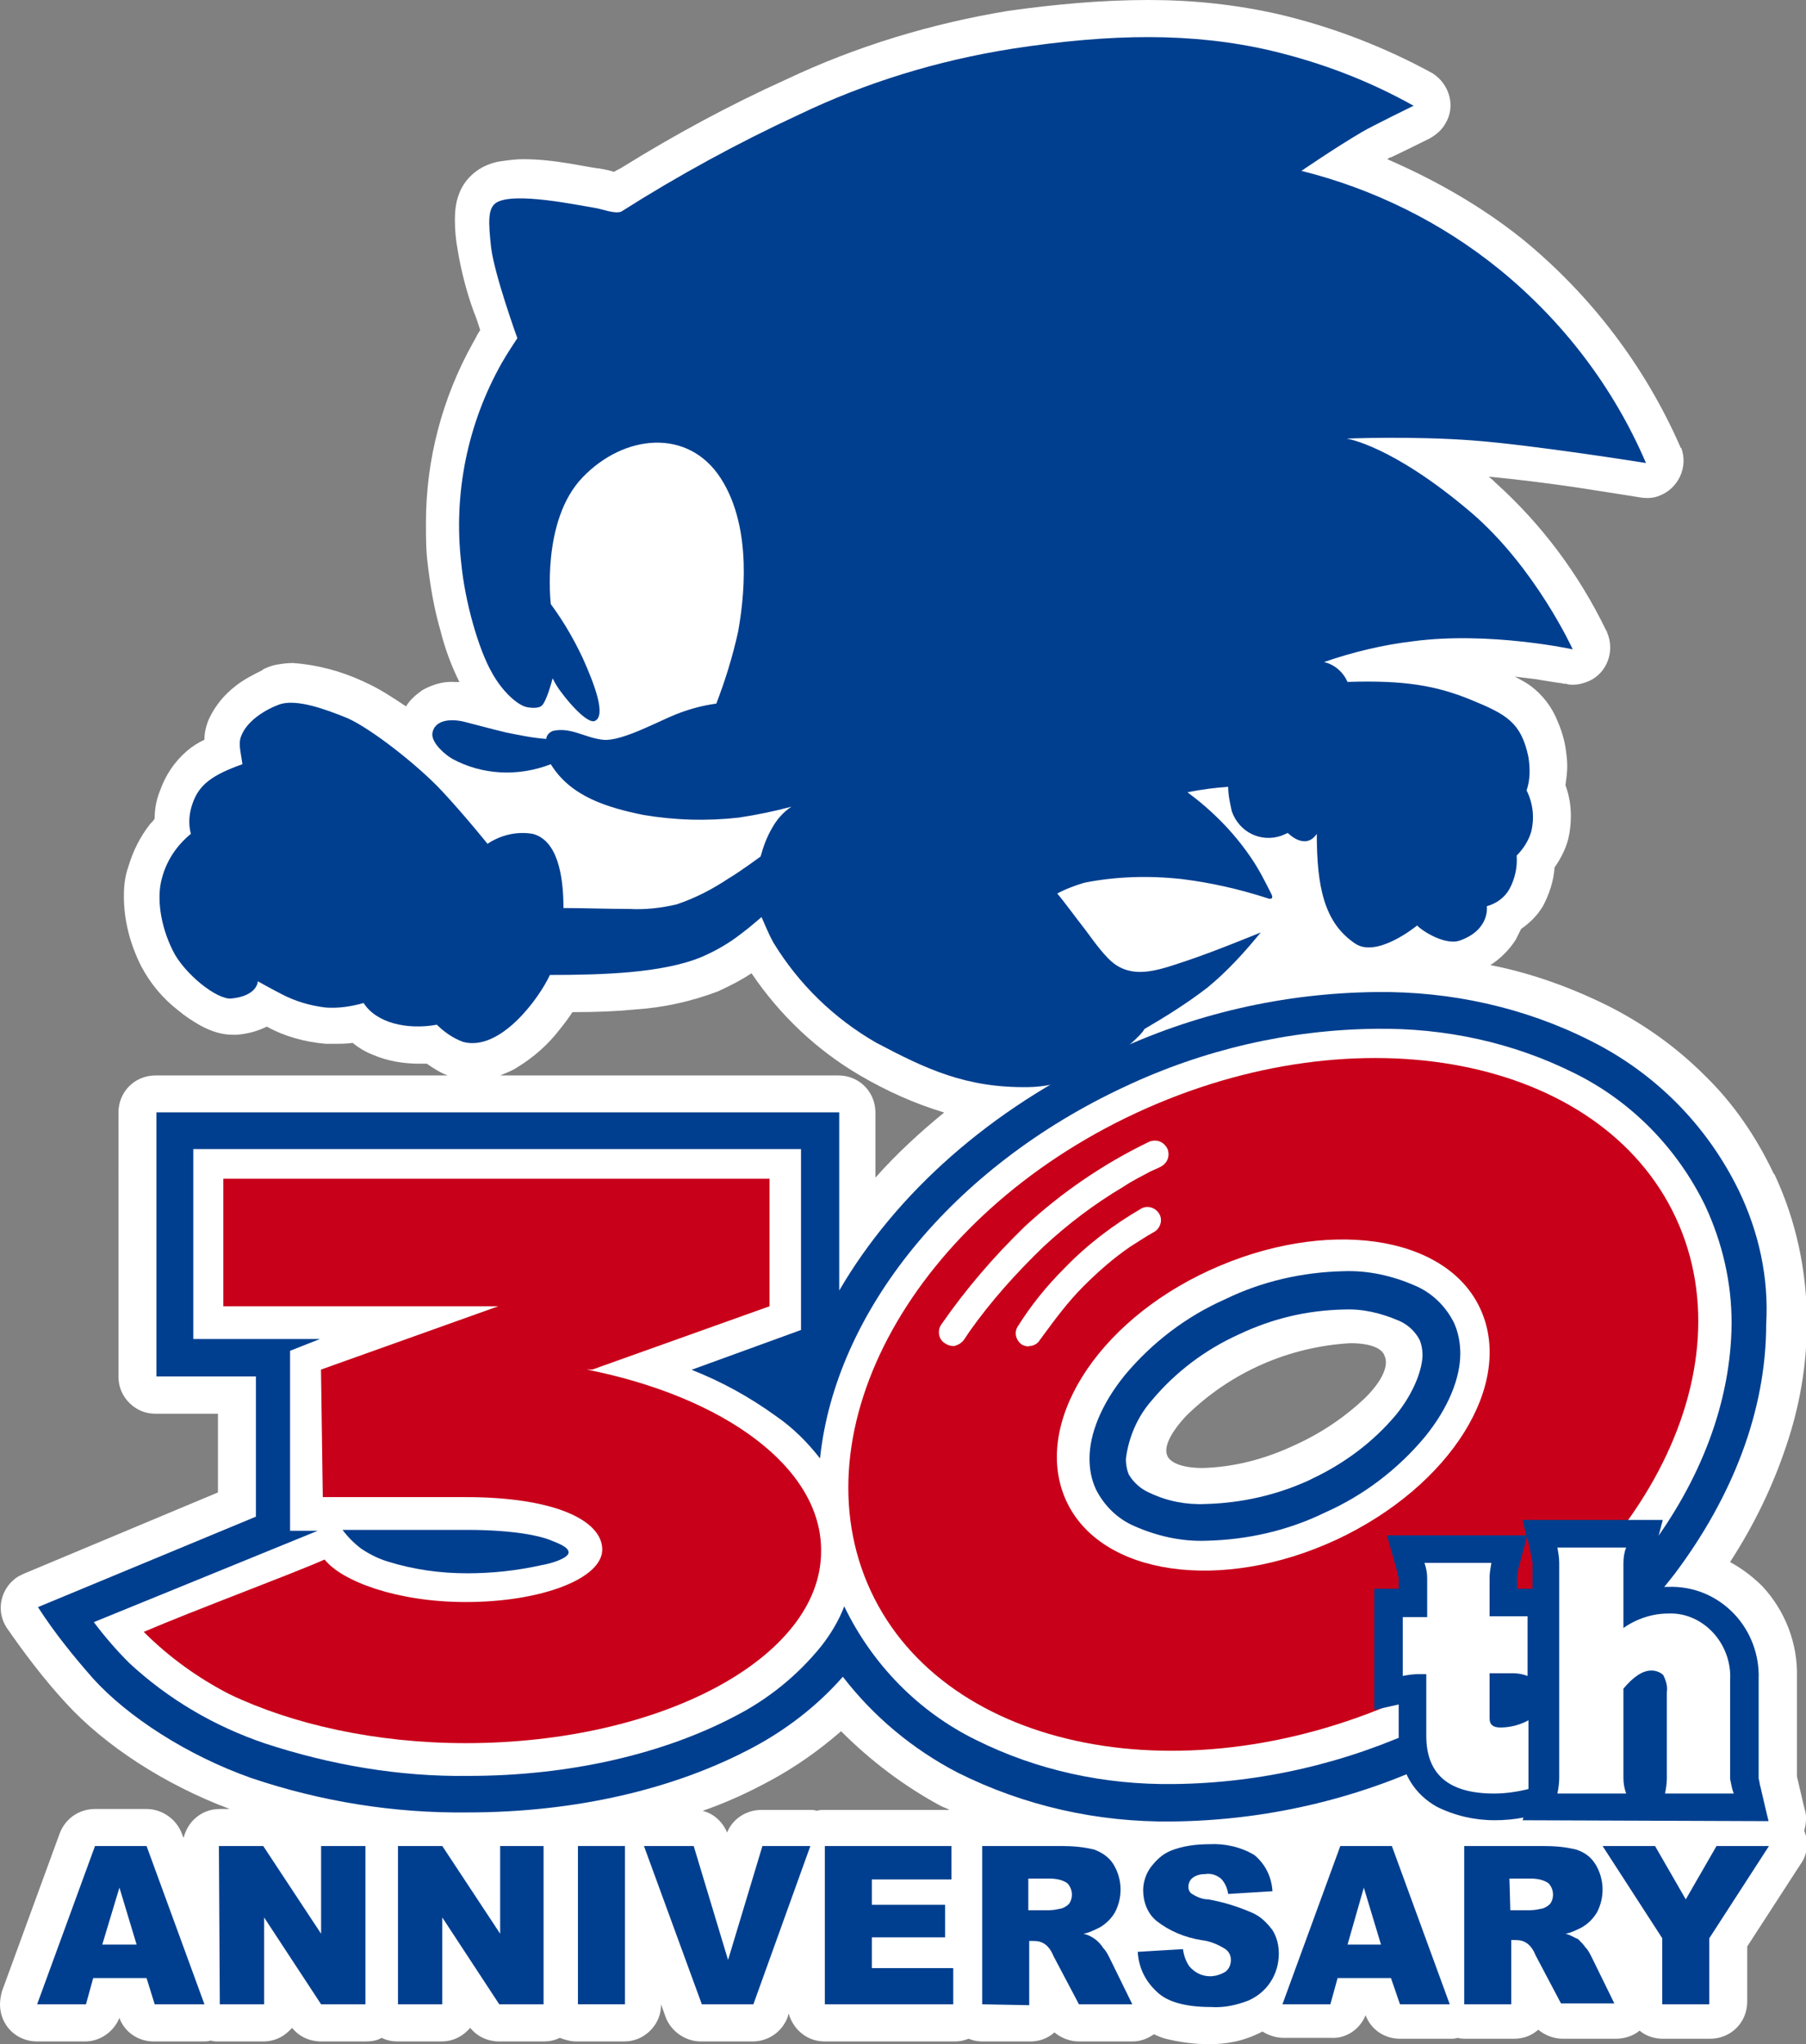
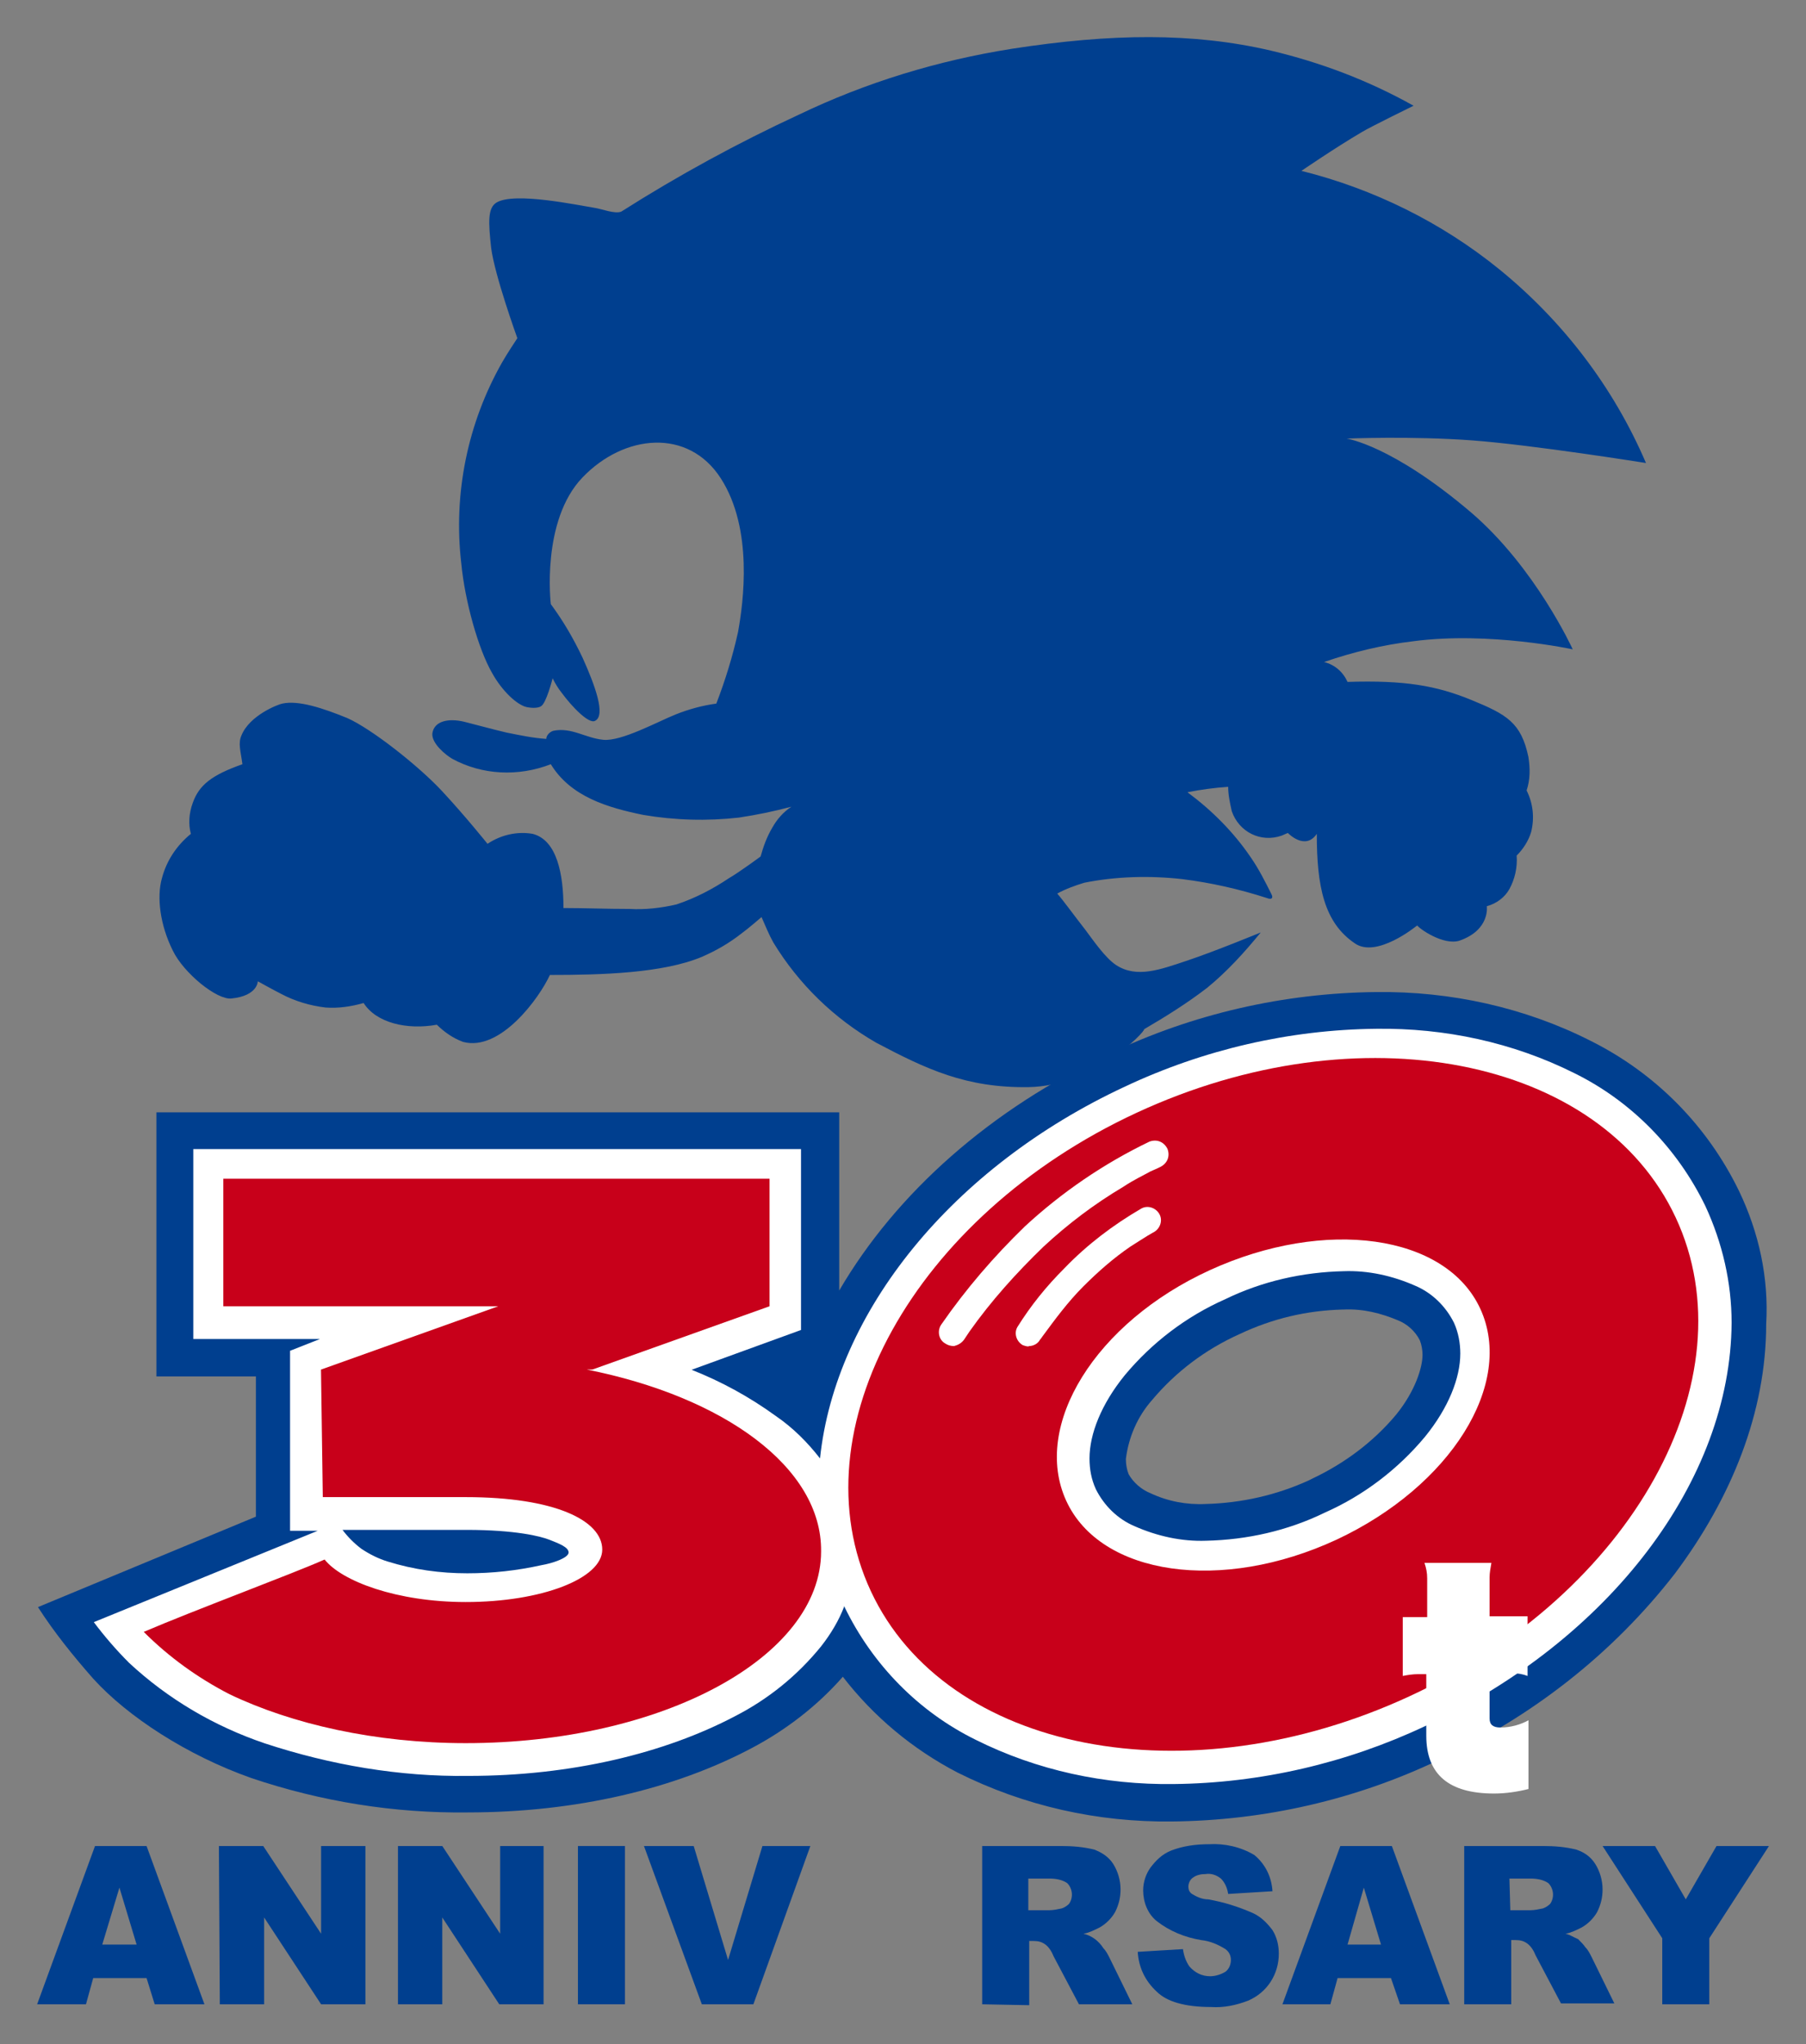
<svg xmlns="http://www.w3.org/2000/svg" version="1.1" id="Sonic_Vector_Logo" x="0px" y="0px" viewBox="0 0 199.7 226" style="enable-background:new 0 0 199.7 226;" xml:space="preserve">
  <rect x="0" y="0" width="199.7" height="226" fill="#808080" stroke="none" />
  <style type="text/css">
	.st0{fill:#FFFFFF;}
	.st1{fill-rule:evenodd;clip-rule:evenodd;fill:#003F8F;}
	.st2{fill:#003F8F;}
	.st3{fill-rule:evenodd;clip-rule:evenodd;fill:#C8001A;}
	.st4{fill:#C8001A;}
</style>
-   <path id="Line" class="st0" d="M133.7,226c-1.6,0-3.2-0.2-4.8-0.6c-0.4-0.1-0.9-0.3-1.3-0.5c-0.7,0.5-1.5,0.8-2.4,0.8h-5.9  c-1,0-2-0.4-2.7-1c-0.8,0.7-1.7,1-2.7,1h-5.3c-0.5,0-1-0.1-1.5-0.3c-0.5,0.2-1,0.3-1.5,0.3H91.2c-1.1,0-2.1-0.4-2.9-1.2  c-0.5-0.5-0.9-1.2-1.1-1.9l-0.1,0.4c-0.6,1.6-2.1,2.7-3.9,2.7h-5.7c-1.7,0-3.3-1.1-3.9-2.7l-0.5-1.4v0c0,1.1-0.4,2.1-1.2,2.9  c-0.8,0.8-1.8,1.2-2.9,1.2h-5.3c-0.6,0-1.3-0.2-1.8-0.4c-0.6,0.3-1.2,0.4-1.8,0.4h-4.9c-1.2,0-2.4-0.5-3.2-1.5  c-0.1,0.1-0.2,0.2-0.3,0.3c-0.8,0.8-1.8,1.2-2.9,1.2H44c-0.6,0-1.2-0.1-1.8-0.4c-0.5,0.3-1.1,0.4-1.8,0.4h-4.9  c-1.2,0-2.4-0.5-3.2-1.5c-0.1,0.1-0.2,0.2-0.3,0.3c-0.8,0.8-1.8,1.2-2.9,1.2h-4.9c-0.3,0-0.6,0-0.9-0.1c-0.3,0.1-0.6,0.1-0.8,0.1  h-5.5c-1.7,0-3.2-1-3.8-2.6c-0.6,1.5-2.1,2.6-3.8,2.6H4.1c-2.3,0-4.1-1.8-4.1-4.1c0-0.5,0.1-1,0.2-1.4l6.4-17.5  c0.6-1.6,2.1-2.7,3.9-2.7h5.7c1.7,0,3.3,1.1,3.9,2.7l0.2,0.5c0.2-0.8,0.6-1.5,1.1-2c0.8-0.8,1.8-1.2,2.9-1.2h1.1  c-7.2-2.7-13.8-7-18.1-11.7c-2.4-2.6-4.6-5.5-6.6-8.4l0,0c-1.2-1.9-0.6-4.4,1.3-5.6c0.2-0.1,0.4-0.2,0.6-0.3l21.5-9v-8.7h-6.9  c-1.1,0-2.1-0.4-2.9-1.2c-0.8-0.8-1.2-1.8-1.2-2.9V123c0-2.3,1.8-4.1,4.1-4.1h32.3c-0.8-0.3-1.6-0.8-2.3-1.3c-0.3,0-0.6,0-0.9,0  c-1.7,0-3.5-0.3-5.1-1c-0.8-0.3-1.6-0.8-2.2-1.3c-0.7,0.1-1.3,0.1-2,0.1h0c-0.4,0-0.7,0-1,0c-2.3-0.2-4.5-0.8-6.5-1.9  c-1,0.5-2.1,0.8-3.3,0.9l-0.2,0h0c-0.1,0-0.1,0-0.3,0c-1.2,0-2.4-0.4-3.5-1c-0.9-0.5-1.8-1.1-2.5-1.7c-1.7-1.3-3.1-3-4.1-4.9  c-1.2-2.4-1.9-5-1.9-7.7c0-1.1,0.1-2.2,0.5-3.3c0.5-1.7,1.3-3.3,2.4-4.7c0.2-0.2,0.4-0.4,0.5-0.6c0-1.1,0.2-2.1,0.6-3.1  c0.6-1.7,1.6-3.2,3-4.4c0.6-0.5,1.2-0.9,1.9-1.2c0-0.8,0.2-1.6,0.5-2.3c0.7-1.5,1.7-2.7,3-3.7c0.9-0.7,1.9-1.2,2.9-1.7l0.1-0.1  c0.4-0.2,0.9-0.4,1.4-0.5c0.6-0.1,1.2-0.2,1.9-0.2c2.7,0.2,5.3,0.9,7.7,2l0.2,0.1c1.6,0.7,3.1,1.7,4.6,2.7c0.4-0.7,1.1-1.3,1.8-1.8  c1.1-0.6,2.3-1,3.6-0.9c0.2,0,0.3,0,0.5,0c-0.9-1.8-1.6-3.7-2.1-5.7c-0.7-2.4-1.1-4.8-1.4-7.3c-0.2-1.5-0.2-3-0.2-4.6  c0-7,1.8-13.8,5.2-19.9c0.3-0.5,0.5-1,0.8-1.4c-0.2-0.6-0.4-1.3-0.7-2c-0.8-2.2-1.4-4.5-1.8-6.9c-0.2-1.1-0.3-2.2-0.3-3.3  c0-0.9,0.1-1.9,0.4-2.7c0.4-1.2,1.2-2.2,2.3-2.9c0.8-0.5,1.7-0.8,2.6-0.9c0.7-0.1,1.5-0.2,2.2-0.2c1.8,0,3.5,0.2,5.3,0.5  c1.2,0.2,2.2,0.4,2.9,0.5c0.3,0,0.5,0.1,0.7,0.1c0.5,0.1,0.9,0.2,1.2,0.3c0.3-0.2,0.6-0.3,0.9-0.5c5.8-3.6,11.9-6.9,18.1-9.7  c7.8-3.7,16.1-6.2,24.6-7.6C116.5,0.5,121.7,0,127,0c4.9,0,9.7,0.5,14.5,1.6c5.9,1.4,11.6,3.6,16.9,6.5l0,0c1.9,1.2,2.6,3.7,1.4,5.6  c-0.4,0.7-1,1.2-1.7,1.6c0,0-2.6,1.3-4.3,2.1l-0.1,0l-0.3,0.2c5.3,2.3,10.4,5.2,14.9,8.8c7.6,6.2,13.6,14.1,17.5,23  c0,0.1,0,0.1,0.1,0.1c0.8,2.1-0.3,4.5-2.4,5.3c-0.7,0.3-1.4,0.3-2.1,0.2c0,0-3.1-0.5-7-1.1c-2.7-0.4-6.5-0.9-9.8-1.2  c0.3,0.2,0.6,0.5,0.8,0.7c5.1,4.6,9.2,10.1,12.2,16.3c0.1,0.1,0.1,0.2,0.1,0.2c0.9,2.1,0,4.5-2,5.4c-0.5,0.2-1.1,0.4-1.7,0.4  c-0.3,0-0.6,0-0.8-0.1c0,0-0.1,0-0.2,0h0c-0.1,0-0.4-0.1-0.6-0.1c-0.6-0.1-1.4-0.2-2.5-0.4c-0.8-0.1-1.6-0.2-2.4-0.3  c0.4,0.2,0.7,0.4,1.1,0.6c1.5,0.9,2.7,2.3,3.4,3.8c0.5,1.1,0.9,2.2,1.1,3.4c0.1,0.7,0.2,1.4,0.2,2.1c0,0.7-0.1,1.4-0.2,2.1  c0.4,1.1,0.6,2.2,0.6,3.4c0,0.9-0.1,1.8-0.3,2.6c-0.3,1.1-0.8,2.1-1.5,3.1c-0.1,1.5-0.6,3-1.3,4.3c-0.6,1-1.4,1.8-2.4,2.5  c-0.2,0.4-0.4,0.8-0.6,1.2c-0.7,1.1-1.7,2.1-2.8,2.8c4.6,0.9,9,2.5,13.2,4.6c3.9,2,7.4,4.5,10.5,7.6c3.2,3.1,5.7,6.8,7.6,10.8  c0,0,0,0.1,0.1,0.1c2.4,5.1,3.6,10.7,3.6,16.4v0c0,4.7-0.8,9.3-2.3,13.7c-1.5,4.5-3.6,8.8-6.2,12.8c1.3,0.7,2.5,1.6,3.6,2.7  c2.5,2.7,3.9,6.3,3.8,10v10.8c0,0,0,0.1,0,0.2l0.7,3l0.2,0.8c0.2,0.7,0.1,1.5-0.1,2.2c0.5,1.2,0.4,2.6-0.4,3.7l-5.9,9.1v6.1  c0,2.3-1.8,4.1-4.1,4.1c0,0,0,0,0,0h-5.2c-1,0-1.9-0.3-2.6-0.9c-0.7,0.6-1.7,0.9-2.6,0.9h-5.9c-1,0-2-0.4-2.7-1  c-0.8,0.7-1.7,1-2.7,1h-5.3c-0.3,0-0.6,0-0.9-0.1c-0.3,0.1-0.6,0.1-0.9,0.1h-5.5c-1.7,0-3.2-1-3.8-2.6c-0.6,1.5-2.1,2.6-3.8,2.5  h-5.3c-0.8,0-1.7-0.3-2.3-0.7C137.5,225.7,135.6,226,133.7,226z M93,191.4c-2.4,2.1-5.1,4-7.9,5.5c-2.4,1.3-4.8,2.4-7.4,3.3  c1.2,0.3,2.2,1.2,2.7,2.4c0.6-1.5,2.1-2.5,3.8-2.5h5.3c0.3,0,0.6,0,0.8,0.1c0.3-0.1,0.6-0.1,0.9-0.1H105l-0.2-0.1h0  c-0.2-0.1-0.5-0.2-0.7-0.3C100,197.5,96.3,194.7,93,191.4z M149.3,148.5c-6.8,0.4-13.2,3.2-18.1,8c-1.7,1.8-2.6,3.5-2.1,4.5  c0.4,0.8,1.8,1.3,3.9,1.3c3.5-0.1,6.9-1,10.1-2.5c2.9-1.3,5.6-3.1,7.9-5.3c1.8-1.8,2.6-3.5,2.1-4.6  C152.8,149,151.4,148.5,149.3,148.5z M83.1,107.6c-1.2,0.8-2.4,1.4-3.7,2c-2.9,1.1-6,1.8-9.1,2c-2,0.2-4.2,0.3-7,0.3  c-0.4,0.6-0.9,1.3-1.4,1.9c-1.3,1.7-2.9,3.1-4.7,4.2c-0.6,0.4-1.2,0.6-1.9,0.9h37.4c2.3,0,4.1,1.8,4.1,4.1c0,0,0,0,0,0v7.2  c2.3-2.6,4.9-5,7.6-7.2c-3.3-1-6.4-2.4-9.3-4.1C90.3,116.1,86.2,112.2,83.1,107.6z" />
  <g id="Group_9" transform="translate(4.106 4.091)">
    <g id="Group_8" transform="translate(0 0)">
      <path id="Union_1" class="st1" d="M109.6,116.1c7.2-0.1,13-6.2,12.8-6.4c2.4-1.4,4.8-2.9,7-4.6c2.2-1.8,4.1-3.9,5.9-6.1    c0,0-5.1,2.1-8.1,3.1s-5.6,2-7.9,0.5c-1.2-0.8-2.5-2.7-3.4-3.9c-1.1-1.4-2.4-3.2-3.1-4c0.9-0.5,2-0.9,3-1.2    c3.5-0.7,7.2-0.8,10.8-0.4c3.2,0.4,6.3,1.1,9.4,2.1c0.5,0.2,0.7,0,0.5-0.4c-0.7-1.4-1.4-2.8-2.3-4.1c-1.9-2.8-4.3-5.2-7-7.2    c1.5-0.3,3-0.5,4.5-0.6c0,0.9,0.2,1.8,0.4,2.7c0.8,2.3,3.2,3.5,5.5,2.7c0.2-0.1,0.5-0.2,0.7-0.3c0,0,1.9,2,3.2,0.1    c0,5.8,0.8,9.8,4.2,12.1c2.4,1.7,6.8-1.9,6.8-1.9s0.1,0,0.1-0.1c0.1,0.3,2.9,2.3,4.7,1.7c3.4-1.2,3-3.8,3-3.8c1.1-0.3,2-1,2.5-1.9    c0.6-1.1,0.9-2.4,0.8-3.7c0.7-0.7,1.3-1.6,1.6-2.6c0.4-1.6,0.2-3.2-0.5-4.6c0.4-1.2,0.4-2.4,0.2-3.7c-0.8-3.8-2.4-4.7-6.3-6.3    s-7.4-2.2-13.7-2c-0.5-1.1-1.4-1.9-2.6-2.2c3.2-1.1,6.5-1.9,9.9-2.3c8.4-1.1,17.6,0.9,17.6,0.9s-4.1-9-11.2-15.1    c-8.8-7.5-13.8-8.2-13.8-8.2s7.2-0.3,13.9,0.2s19.2,2.5,19.2,2.5c-3.6-8.4-9.2-15.7-16.2-21.4c-6.4-5.2-13.9-8.9-21.9-10.9    c0,0,3.8-2.6,6.7-4.3c1-0.6,5.7-2.9,5.7-2.9c-5-2.8-10.3-4.8-15.8-6.1c-8.6-2-17.6-1.9-28.6-0.2c-8.2,1.3-16.1,3.7-23.6,7.3    c-6.7,3.1-13.3,6.7-19.6,10.7c-0.7,0.3-2.2-0.3-2.9-0.4c-1.9-0.3-8.9-1.8-10.9-0.6c-1,0.6-0.9,2.2-0.6,5c0.4,3.1,2.9,10,2.9,10    s-1.2,1.8-1.7,2.7c-3.8,6.7-5.4,14.5-4.5,22.2c0.4,4.2,1.9,9.5,3.4,12.1c1.1,2,2.8,3.6,3.9,3.8s1.5-0.1,1.5-0.1    c0.6-0.3,1.3-3.1,1.3-3.1c0.3,0.6,0.6,1.1,1,1.6c1.1,1.5,3,3.5,3.7,3.1c1.2-0.6,0-3.9-1.4-7c-1-2.1-2.1-4-3.5-5.9    c0,0-1.1-9.2,3.5-14s11.7-5.5,15.3,0.1c3.6,5.6,2.5,13.7,1.9,17c-0.6,2.7-1.4,5.3-2.4,7.9c-1.5,0.2-3,0.6-4.5,1.2    c-2,0.8-6,3-8,2.8c-2-0.2-3.5-1.4-5.5-1c-0.4,0.1-0.8,0.5-0.8,0.9c-1.5-0.1-2.9-0.4-4.4-0.7c-1.7-0.4-3.1-0.8-4.7-1.2    c-1.7-0.4-3.3-0.1-3.5,1.3c-0.1,1.1,1.5,2.4,2.2,2.8c3.3,1.8,7.3,2,10.9,0.6C59,84,63.1,85.2,67,86c3.5,0.6,7.1,0.7,10.6,0.3    c2-0.3,3.9-0.7,5.8-1.2c-0.9,0.6-1.6,1.4-2.1,2.3c-0.6,1-1,2.1-1.3,3.2c0,0-2.3,1.7-3.5,2.4c-1.8,1.2-3.7,2.2-5.8,2.9    c-1.7,0.4-3.5,0.6-5.2,0.5c-2.5,0-5.1-0.1-7.3-0.1c0-3.7-0.7-7.5-3.4-8.2c-1.7-0.3-3.5,0.1-5,1.1c0,0-2.4-3-5-5.8    s-7.8-6.9-10.5-8.1c-2.7-1.1-5.4-2-7.2-1.6c-0.5,0.1-3.6,1.3-4.5,3.5c-0.4,0.9-0.1,1.7,0.1,3.2c-3.4,1.2-4.8,2.3-5.5,4.3    c-0.4,1.1-0.5,2.3-0.2,3.4c-1.6,1.3-2.7,3-3.2,4.9c-0.6,2.1-0.2,5.2,1.2,8c1.2,2.5,4.9,5.5,6.5,5.3c2.9-0.3,2.9-1.9,2.9-1.9    s1.8,1,2.6,1.4c1.5,0.8,3.2,1.3,4.9,1.5c1.4,0.1,2.8-0.1,4.2-0.5c1.4,2.2,4.8,3,8.1,2.4c0.8,0.8,1.8,1.5,2.9,1.9    c4.1,1.1,8.4-4.8,9.6-7.4c5.8,0,12.5-0.2,16.8-2c1.6-0.7,3-1.5,4.4-2.6c0.7-0.5,2.2-1.8,2.2-1.8c0.4,0.9,0.8,1.9,1.3,2.8    c2.8,4.6,6.7,8.4,11.4,11.1C98.3,114.1,102.7,116.2,109.6,116.1z" />
      <path id="Path_4" class="st2" d="M12.1,214.6H6.2l-0.8,2.9H0L6.4,200h5.7l6.4,17.5H13L12.1,214.6z M11,210.9l-1.9-6.3l-1.9,6.3H11    z" />
      <path id="Path_5" class="st2" d="M20.1,200H25l6.4,9.7V200h4.9v17.5h-4.9l-6.3-9.6v9.6h-4.9L20.1,200z" />
      <path id="Path_6" class="st2" d="M39.9,200h4.9l6.4,9.7V200H56v17.5h-4.9l-6.3-9.6v9.6h-4.9L39.9,200z" />
      <path id="Path_7" class="st2" d="M59.7,200H65v17.5h-5.2V200z" />
      <path id="Path_8" class="st2" d="M67.1,200h5.5l3.8,12.6l3.8-12.6h5.3l-6.3,17.5h-5.7L67.1,200z" />
-       <path id="Path_9" class="st2" d="M87.1,200h14v3.7h-8.8v2.8h8.1v3.6h-8.1v3.4h9v4H87.1V200z" />
      <path id="Path_10" class="st2" d="M104.5,217.5V200h8.7c1.3,0,2.5,0.1,3.7,0.4c0.8,0.3,1.6,0.8,2.1,1.6c0.5,0.8,0.8,1.8,0.8,2.8    c0,0.9-0.2,1.7-0.6,2.5c-0.4,0.7-1,1.3-1.7,1.7c-0.6,0.3-1.2,0.6-1.8,0.7c0.9,0.2,1.7,0.8,2.2,1.6c0.3,0.3,0.5,0.7,0.7,1.1    l2.5,5.1h-5.9l-2.8-5.3c-0.2-0.5-0.5-1-0.9-1.3c-0.4-0.3-0.8-0.4-1.3-0.4h-0.5v7.1L104.5,217.5z M109.7,207.1h2.2    c0.5,0,0.9-0.1,1.4-0.2c0.3-0.1,0.6-0.3,0.8-0.5c0.5-0.7,0.4-1.7-0.2-2.3c-0.6-0.4-1.3-0.5-2-0.5h-2.3V207.1z" />
      <path id="Path_11" class="st2" d="M121.7,211.7l5-0.3c0.1,0.7,0.3,1.3,0.7,1.9c0.6,0.7,1.4,1.1,2.3,1.1c0.6,0,1.2-0.2,1.7-0.5    c0.4-0.3,0.6-0.8,0.6-1.3c0-0.5-0.2-0.9-0.6-1.2c-0.8-0.5-1.7-0.9-2.7-1c-1.8-0.3-3.5-1-4.9-2.1c-1-0.8-1.5-2.1-1.5-3.4    c0-0.9,0.3-1.8,0.8-2.5c0.6-0.8,1.3-1.5,2.3-1.9c1.3-0.5,2.7-0.7,4.2-0.7c1.7-0.1,3.5,0.3,5,1.2c1.2,1,1.9,2.4,2,4l-4.9,0.3    c-0.1-0.7-0.4-1.3-0.8-1.7c-0.5-0.4-1.1-0.6-1.7-0.5c-0.5,0-1,0.1-1.4,0.4c-0.3,0.2-0.5,0.6-0.5,1c0,0.3,0.1,0.6,0.4,0.8    c0.5,0.3,1.1,0.6,1.8,0.6c1.7,0.3,3.3,0.8,4.9,1.5c0.9,0.4,1.6,1.1,2.2,1.9c0.5,0.8,0.7,1.7,0.7,2.6c0,2.3-1.3,4.3-3.4,5.2    c-1.3,0.5-2.7,0.8-4.1,0.7c-2.9,0-4.9-0.6-6-1.7C122.5,214.9,121.8,213.4,121.7,211.7z" />
      <path id="Path_12" class="st2" d="M149.7,214.6h-5.9l-0.8,2.9h-5.3l6.4-17.5h5.7l6.4,17.5h-5.5L149.7,214.6z M148.6,210.9    l-1.9-6.3l-1.8,6.3H148.6z" />
      <path id="Path_13" class="st2" d="M157.8,217.5V200h8.7c1.3,0,2.5,0.1,3.7,0.4c0.9,0.3,1.6,0.8,2.1,1.6c0.5,0.8,0.8,1.8,0.8,2.8    c0,0.9-0.2,1.7-0.6,2.5c-0.4,0.7-1,1.3-1.7,1.7c-0.6,0.3-1.2,0.6-1.8,0.7c0.5,0.1,0.9,0.4,1.4,0.6c0.3,0.3,0.6,0.6,0.8,0.9    c0.3,0.3,0.5,0.7,0.7,1.1l2.5,5.1h-5.9l-2.8-5.3c-0.2-0.5-0.5-1-0.9-1.3c-0.4-0.3-0.8-0.4-1.3-0.4h-0.5v7.1L157.8,217.5z     M162.9,207.1h2.2c0.5,0,0.9-0.1,1.4-0.2c0.3-0.1,0.6-0.3,0.8-0.5c0.5-0.7,0.4-1.7-0.2-2.3c-0.6-0.4-1.3-0.5-2-0.5h-2.3    L162.9,207.1z" />
      <path id="Path_14" class="st2" d="M173.1,200h5.8l3.4,5.9l3.4-5.9h5.8l-6.6,10.2v7.3h-5.2v-7.3L173.1,200z" />
      <g id="Group_7" transform="translate(0.091 105.588)">
        <g id="Group_4">
          <path id="Path_15" class="st2" d="M188.1,22L188.1,22c-3.5-7.2-9.2-13-16.4-16.6C164.4,1.7,156.2-0.1,148,0      c-10.2,0.1-20.3,2.4-29.5,6.8c-13.1,6.1-23.6,15.4-29.9,26.2V13.3H13.1v29.2h11V58L0,68c1.8,2.8,3.9,5.4,6.1,7.9      c3.8,4.2,10.4,8.5,17.5,11c7.7,2.6,15.8,3.9,23.9,3.8c12,0,22.9-2.6,31.4-7.1c3.8-2,7.3-4.7,10.1-7.9c3.4,4.4,7.7,8,12.7,10.6      c7.4,3.7,15.5,5.5,23.7,5.4c10.2-0.1,20.3-2.4,29.5-6.8c10.2-4.7,19.2-11.7,26.1-20.6c6.3-8.4,10.1-17.9,10.1-27.6      C191.4,31.6,190.3,26.6,188.1,22z M129.1,56.6L129.1,56.6c-2.1,0.1-4.2-0.3-6.1-1.2c-1-0.4-1.9-1.2-2.4-2.1      c-0.2-0.5-0.3-1.1-0.3-1.6v0c0,0,0,0,0-0.1c0.3-2.4,1.3-4.7,2.9-6.5c2.6-3.1,5.9-5.6,9.7-7.3c3.6-1.7,7.4-2.6,11.4-2.7h0.1      c2.1-0.1,4.1,0.4,6,1.2c1,0.4,1.9,1.2,2.4,2.2c0.2,0.5,0.3,1.1,0.3,1.6v0c0,1.4-0.8,4-2.9,6.6c-2.5,3-5.7,5.4-9.3,7.1l-0.4,0.2      C137,55.6,133.1,56.5,129.1,56.6L129.1,56.6L129.1,56.6z M157.3,40L157.3,40z" />
          <g id="Group_3" transform="translate(6.177 4.062)">
            <path id="Path_16" class="st0" d="M178.2,19.6c-3.1-6.4-8.2-11.6-14.5-14.7c-6.8-3.4-14.3-5-21.9-4.9       c-9.6,0.1-19.1,2.3-27.8,6.4c-19.1,8.9-32,24.9-33.7,41.1c-1.4-1.8-3-3.4-4.9-4.7c-2.9-2.1-6-3.8-9.3-5.1l12.1-4.4v-20H11v21       h14l-3.3,1.3v19.9h3.4l-0.1-0.1L0,65.6c1.2,1.6,2.5,3.1,3.9,4.5c4.3,4,9.4,7,15,8.9c7.3,2.4,14.9,3.7,22.5,3.6       c11.4,0,21.7-2.5,29.5-6.6c3.7-1.9,6.9-4.5,9.5-7.7c1.1-1.4,2-2.9,2.6-4.5l0,0.1c3.1,6.4,8.2,11.6,14.5,14.7       c6.8,3.4,14.3,5,21.9,4.9c9.6-0.1,19.1-2.3,27.8-6.4c20.5-9.6,33.8-27.2,33.9-44.6C181.1,28.1,180.1,23.7,178.2,19.6z        M151.1,35.9c0,2.7-1.3,6-3.9,9.2c-3,3.6-6.8,6.5-11.1,8.4l0,0c-4.1,2-8.6,3-13.1,3.1c-2.7,0.1-5.4-0.5-7.9-1.6       c-1.9-0.8-3.4-2.3-4.3-4.1c-0.5-1.1-0.7-2.2-0.7-3.4c0-2.7,1.3-6,3.9-9.2c3-3.6,6.8-6.5,11.1-8.4c4.1-2,8.6-3,13.1-3.1h0       c2.7-0.1,5.4,0.5,7.9,1.6c1.9,0.8,3.4,2.3,4.3,4.1C150.9,33.6,151.1,34.8,151.1,35.9z M52.5,57.9c0,0.6-1.8,1.2-3,1.4       c-2.7,0.6-5.4,0.9-8.2,0.9c-3,0-5.9-0.4-8.8-1.3c-1-0.3-2-0.8-2.9-1.4c-0.8-0.6-1.5-1.3-2.1-2.1h13.7c5.4,0,8.2,0.7,9.2,1.1       C51.4,56.9,52.5,57.3,52.5,57.9L52.5,57.9z" />
            <g id="Group_2" transform="translate(5.52 3.277)">
              <path id="Path_17" class="st3" d="M49,34.4h0.6l19.6-7V13.3H8.8v14.1h30.4l-19.6,7l0.2,14.1h15.8c9.9,0,15.1,2.6,15.1,5.8        s-6.7,5.8-15.1,5.8c-7.6,0-13.7-2.3-15.6-4.7C16.4,57,5.6,61,0,63.4c2.8,2.8,6,5.1,9.5,6.9c6.9,3.3,16.1,5.4,26.1,5.4        c21.7,0,39.3-9.5,39.3-21.2C75,45.2,64.1,37.4,49,34.4z" />
              <g id="Group_1" transform="translate(77.902)">
                <path id="Path_18" class="st4" d="M91.5,17.6c-8.3-17.8-35-23-59.6-11.6S-5.8,41.1,2.5,58.9s35,23,59.6,11.6         S99.8,35.4,91.5,17.6z M54,53.2c-12.7,5.9-26.1,4-29.9-4.3S27.3,29.2,40,23.4s26.1-4,29.9,4.3S66.6,47.3,54,53.2L54,53.2z" />
                <path id="Path_19" class="st0" d="M10.7,31.5c-0.7-0.4-0.9-1.4-0.4-2.1c0,0,0,0,0,0l0,0c2.7-3.9,5.8-7.5,9.2-10.8l0,0         c4.1-3.8,8.8-7,13.8-9.4l0,0c0.8-0.3,1.6,0,2,0.8l0,0c0.3,0.8,0,1.6-0.8,2c0,0,0,0,0,0l0,0c0,0-0.4,0.2-1.1,0.5l0,0         c-0.7,0.4-1.8,0.9-3,1.7l0,0c-3.2,1.9-6.1,4.1-8.8,6.6l0,0c-3,2.9-5.8,6-8.2,9.4l0,0c-0.4,0.6-0.6,0.9-0.6,0.9l0,0         c-0.3,0.4-0.7,0.6-1.1,0.7l0,0C11.3,31.8,11,31.7,10.7,31.5L10.7,31.5z" />
                <path id="Path_20" class="st0" d="M19.3,31.7c-0.7-0.4-1-1.3-0.6-2c0,0,0,0,0,0l0,0c1.5-2.4,3.2-4.5,5.2-6.5l0,0         c2.5-2.6,5.4-4.8,8.5-6.6l0,0c0.7-0.4,1.6-0.1,2,0.6l0,0c0.4,0.7,0.1,1.6-0.6,2c0,0,0,0,0,0l0,0c0,0-0.2,0.1-0.7,0.4l0,0         c-0.5,0.3-1.1,0.7-1.9,1.2l0,0c-1.9,1.3-3.6,2.8-5.2,4.4l0,0c-1.7,1.7-3.1,3.6-4.5,5.5l0,0c-0.2,0.3-0.3,0.4-0.3,0.4l0,0         c-0.2,0.4-0.7,0.7-1.2,0.7l0,0C19.9,31.9,19.6,31.8,19.3,31.7L19.3,31.7z" />
              </g>
            </g>
          </g>
        </g>
        <g id="Group_6" transform="translate(147.766 58.364)">
-           <path id="Path_21" class="st2" d="M43.6,33.3l-0.2-0.8l-0.7-3c-0.1-0.3-0.1-0.6-0.2-0.9v-11c0.1-2.7-0.9-5.3-2.7-7.2      c-1.9-2-4.5-3.1-7.3-3c-0.6,0-1.2,0-1.8,0.1V4.7c0-0.3,0.1-0.6,0.2-0.9L31.9,0H16.4l0.4,1.7H1.4l1.1,3.9      c0.1,0.3,0.1,0.6,0.2,0.8v1.2H0V21l2.7-0.6v3.4c0,4.2,1.9,6.6,4.2,7.9c2,1,4.2,1.5,6.4,1.5c1.1,0,2.2-0.1,3.2-0.3l-0.1,0.3      L43.6,33.3z M16.9,1.8l0.4,1.9c0.1,0.3,0.1,0.7,0.2,1v2.9h-1.7V6.4c0-0.3,0.1-0.6,0.1-0.9L16.9,1.8z" />
          <g id="Group_5" transform="translate(3.149 3.047)">
            <path id="Path_22" class="st0" d="M13.9,26.7c-1.2,0.3-2.5,0.5-3.8,0.5c-5,0-7.5-2.1-7.5-6.4V14H1.7c-0.6,0-1.2,0.1-1.7,0.2       V7.7h2.7V3.4c0-0.6-0.1-1.1-0.3-1.7h7.4C9.7,2.3,9.6,2.8,9.6,3.3v4.3h4.2v6.6c-0.5-0.2-1.1-0.3-1.6-0.3H9.6v5       c0,0.7,0.4,1,1.2,1c1.1,0,2.2-0.3,3.1-0.8V26.7z" />
-             <path id="Path_23" class="st0" d="M36.6,27.2H29c0.1-0.5,0.2-1.1,0.2-1.7V16c0.1-0.7-0.1-1.3-0.4-1.9c-0.3-0.3-0.8-0.5-1.3-0.5       c-1,0-2,0.7-3.1,2v9.9c0,0.6,0.1,1.1,0.3,1.7h-7.6c0.1-0.5,0.2-1.1,0.2-1.7V1.7c0-0.6-0.1-1.1-0.2-1.7h7.6       c-0.2,0.5-0.3,1.1-0.3,1.7v7.2c1.4-1,3.2-1.6,4.9-1.6c1.9-0.1,3.7,0.7,5,2.1c1.3,1.4,2,3.3,1.9,5.2v11       C36.3,26.1,36.4,26.7,36.6,27.2z" />
          </g>
        </g>
      </g>
    </g>
  </g>
</svg>